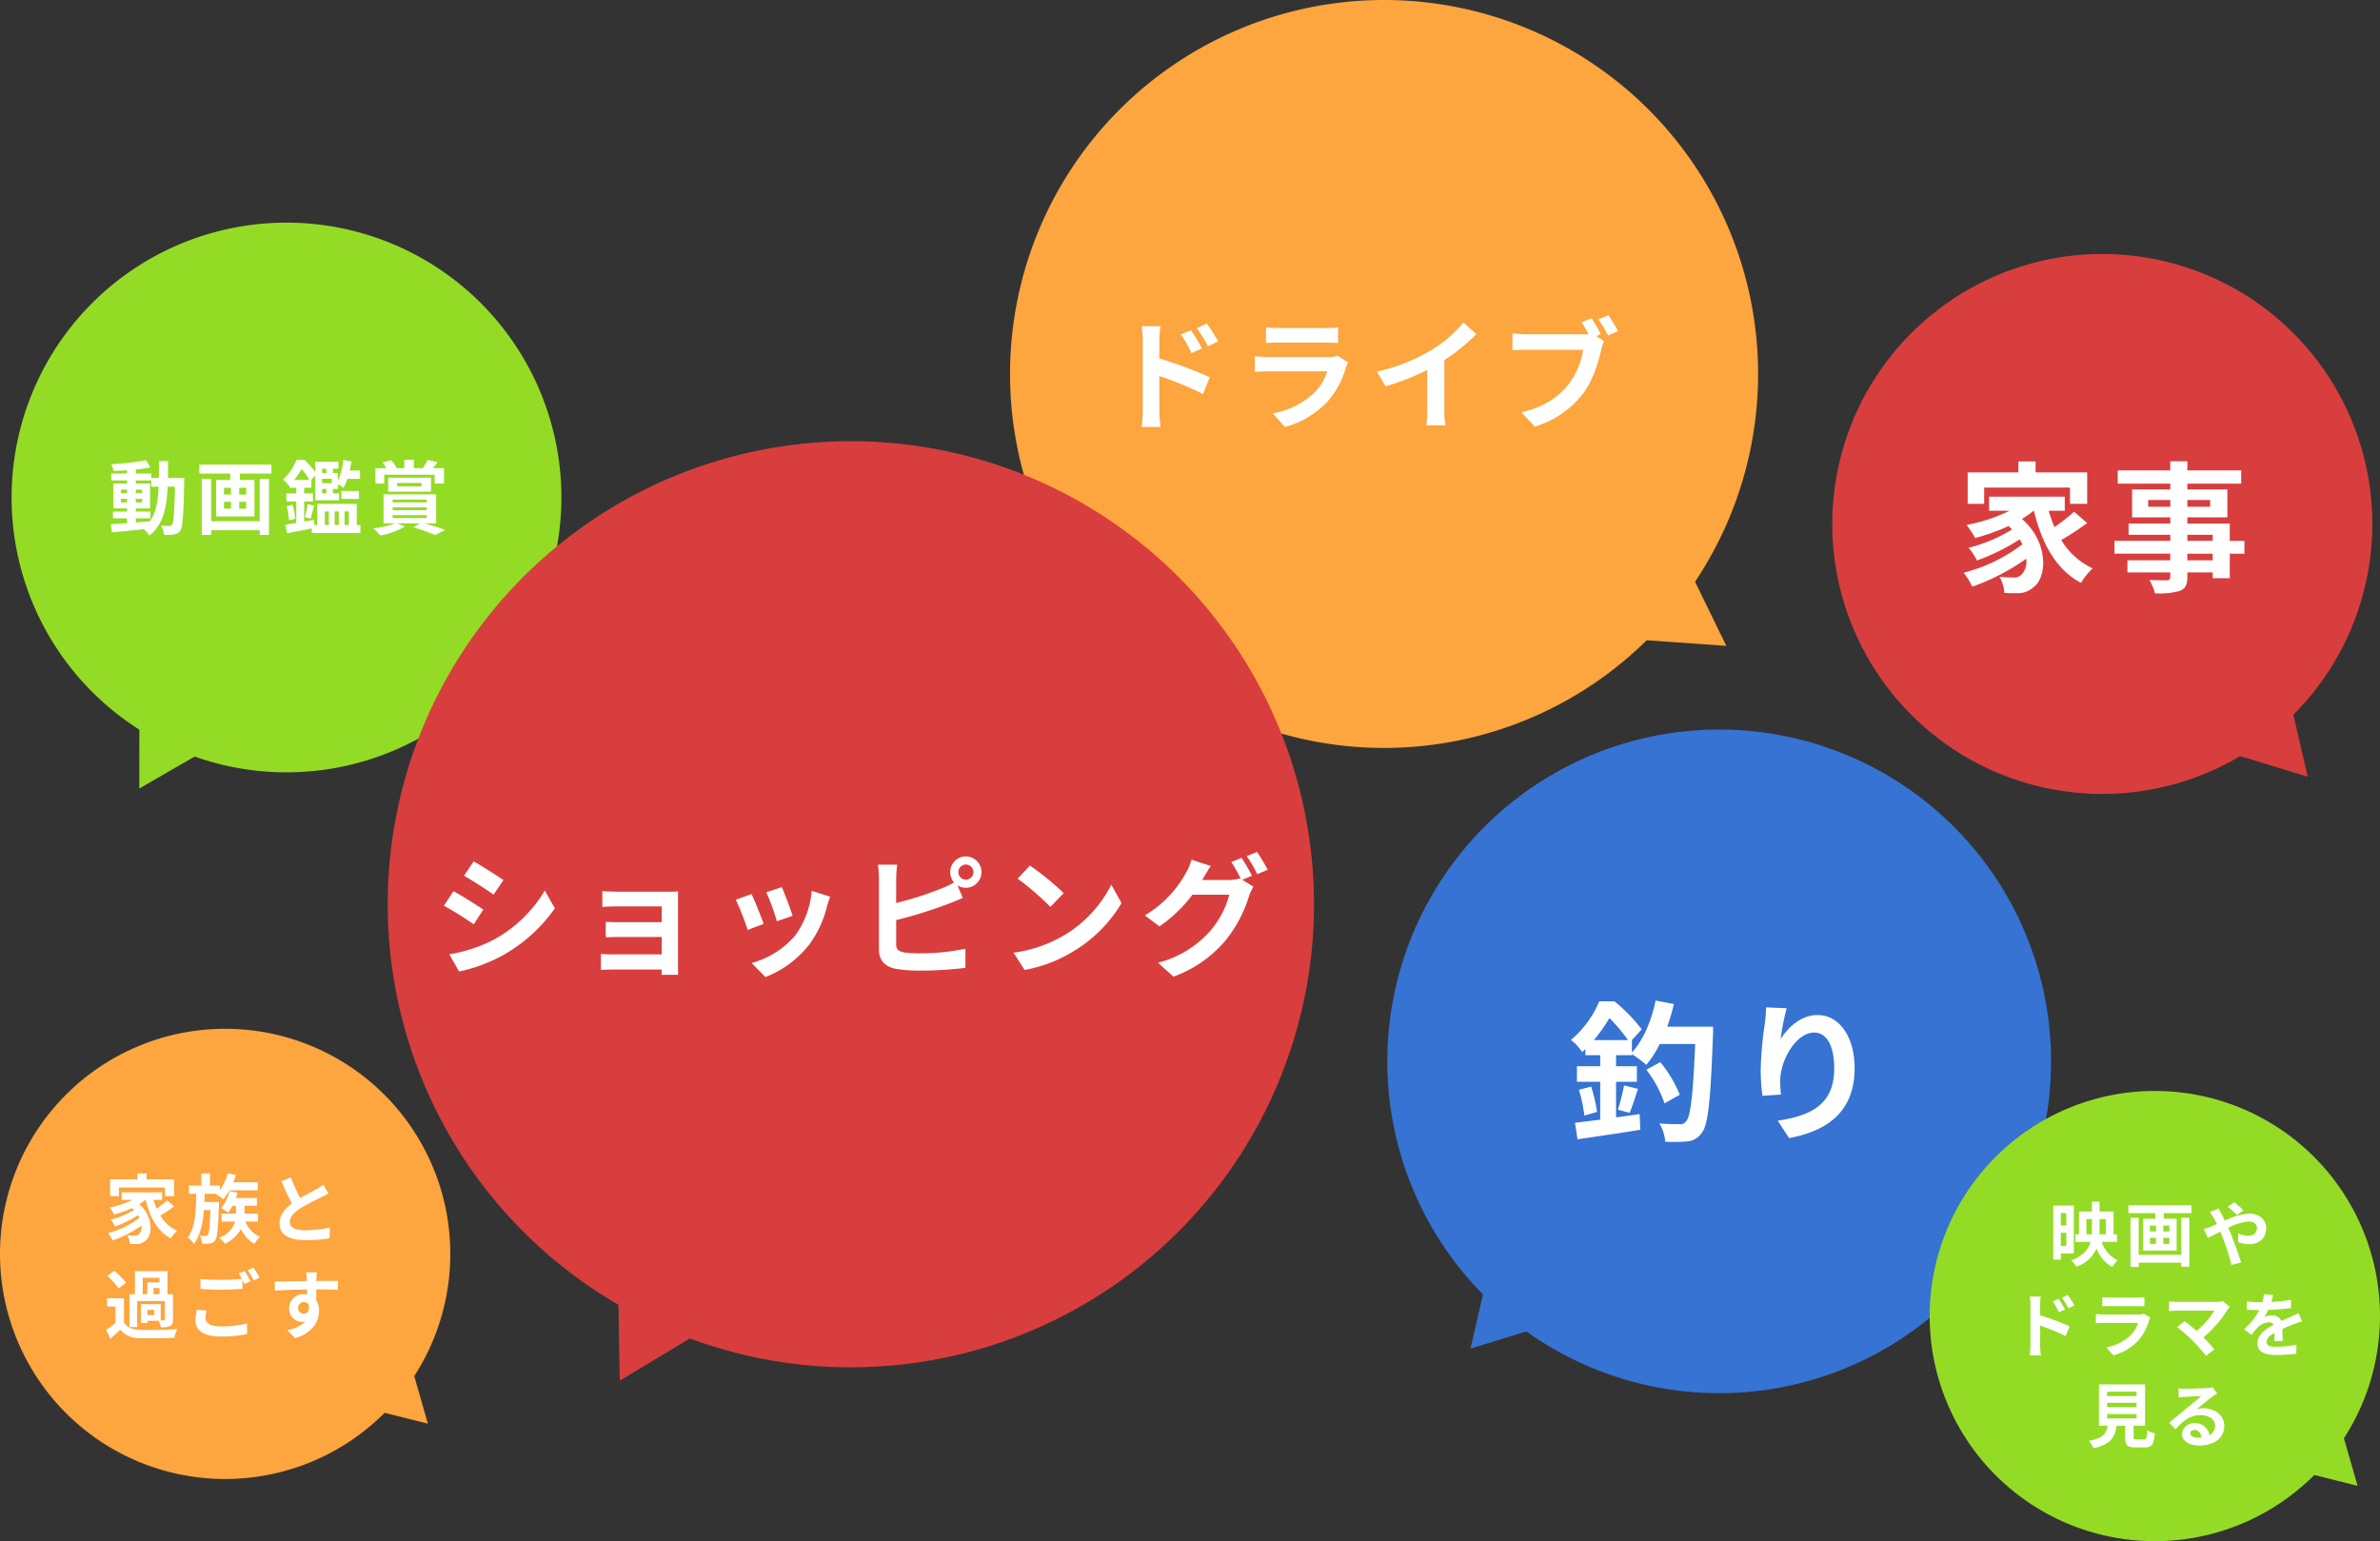
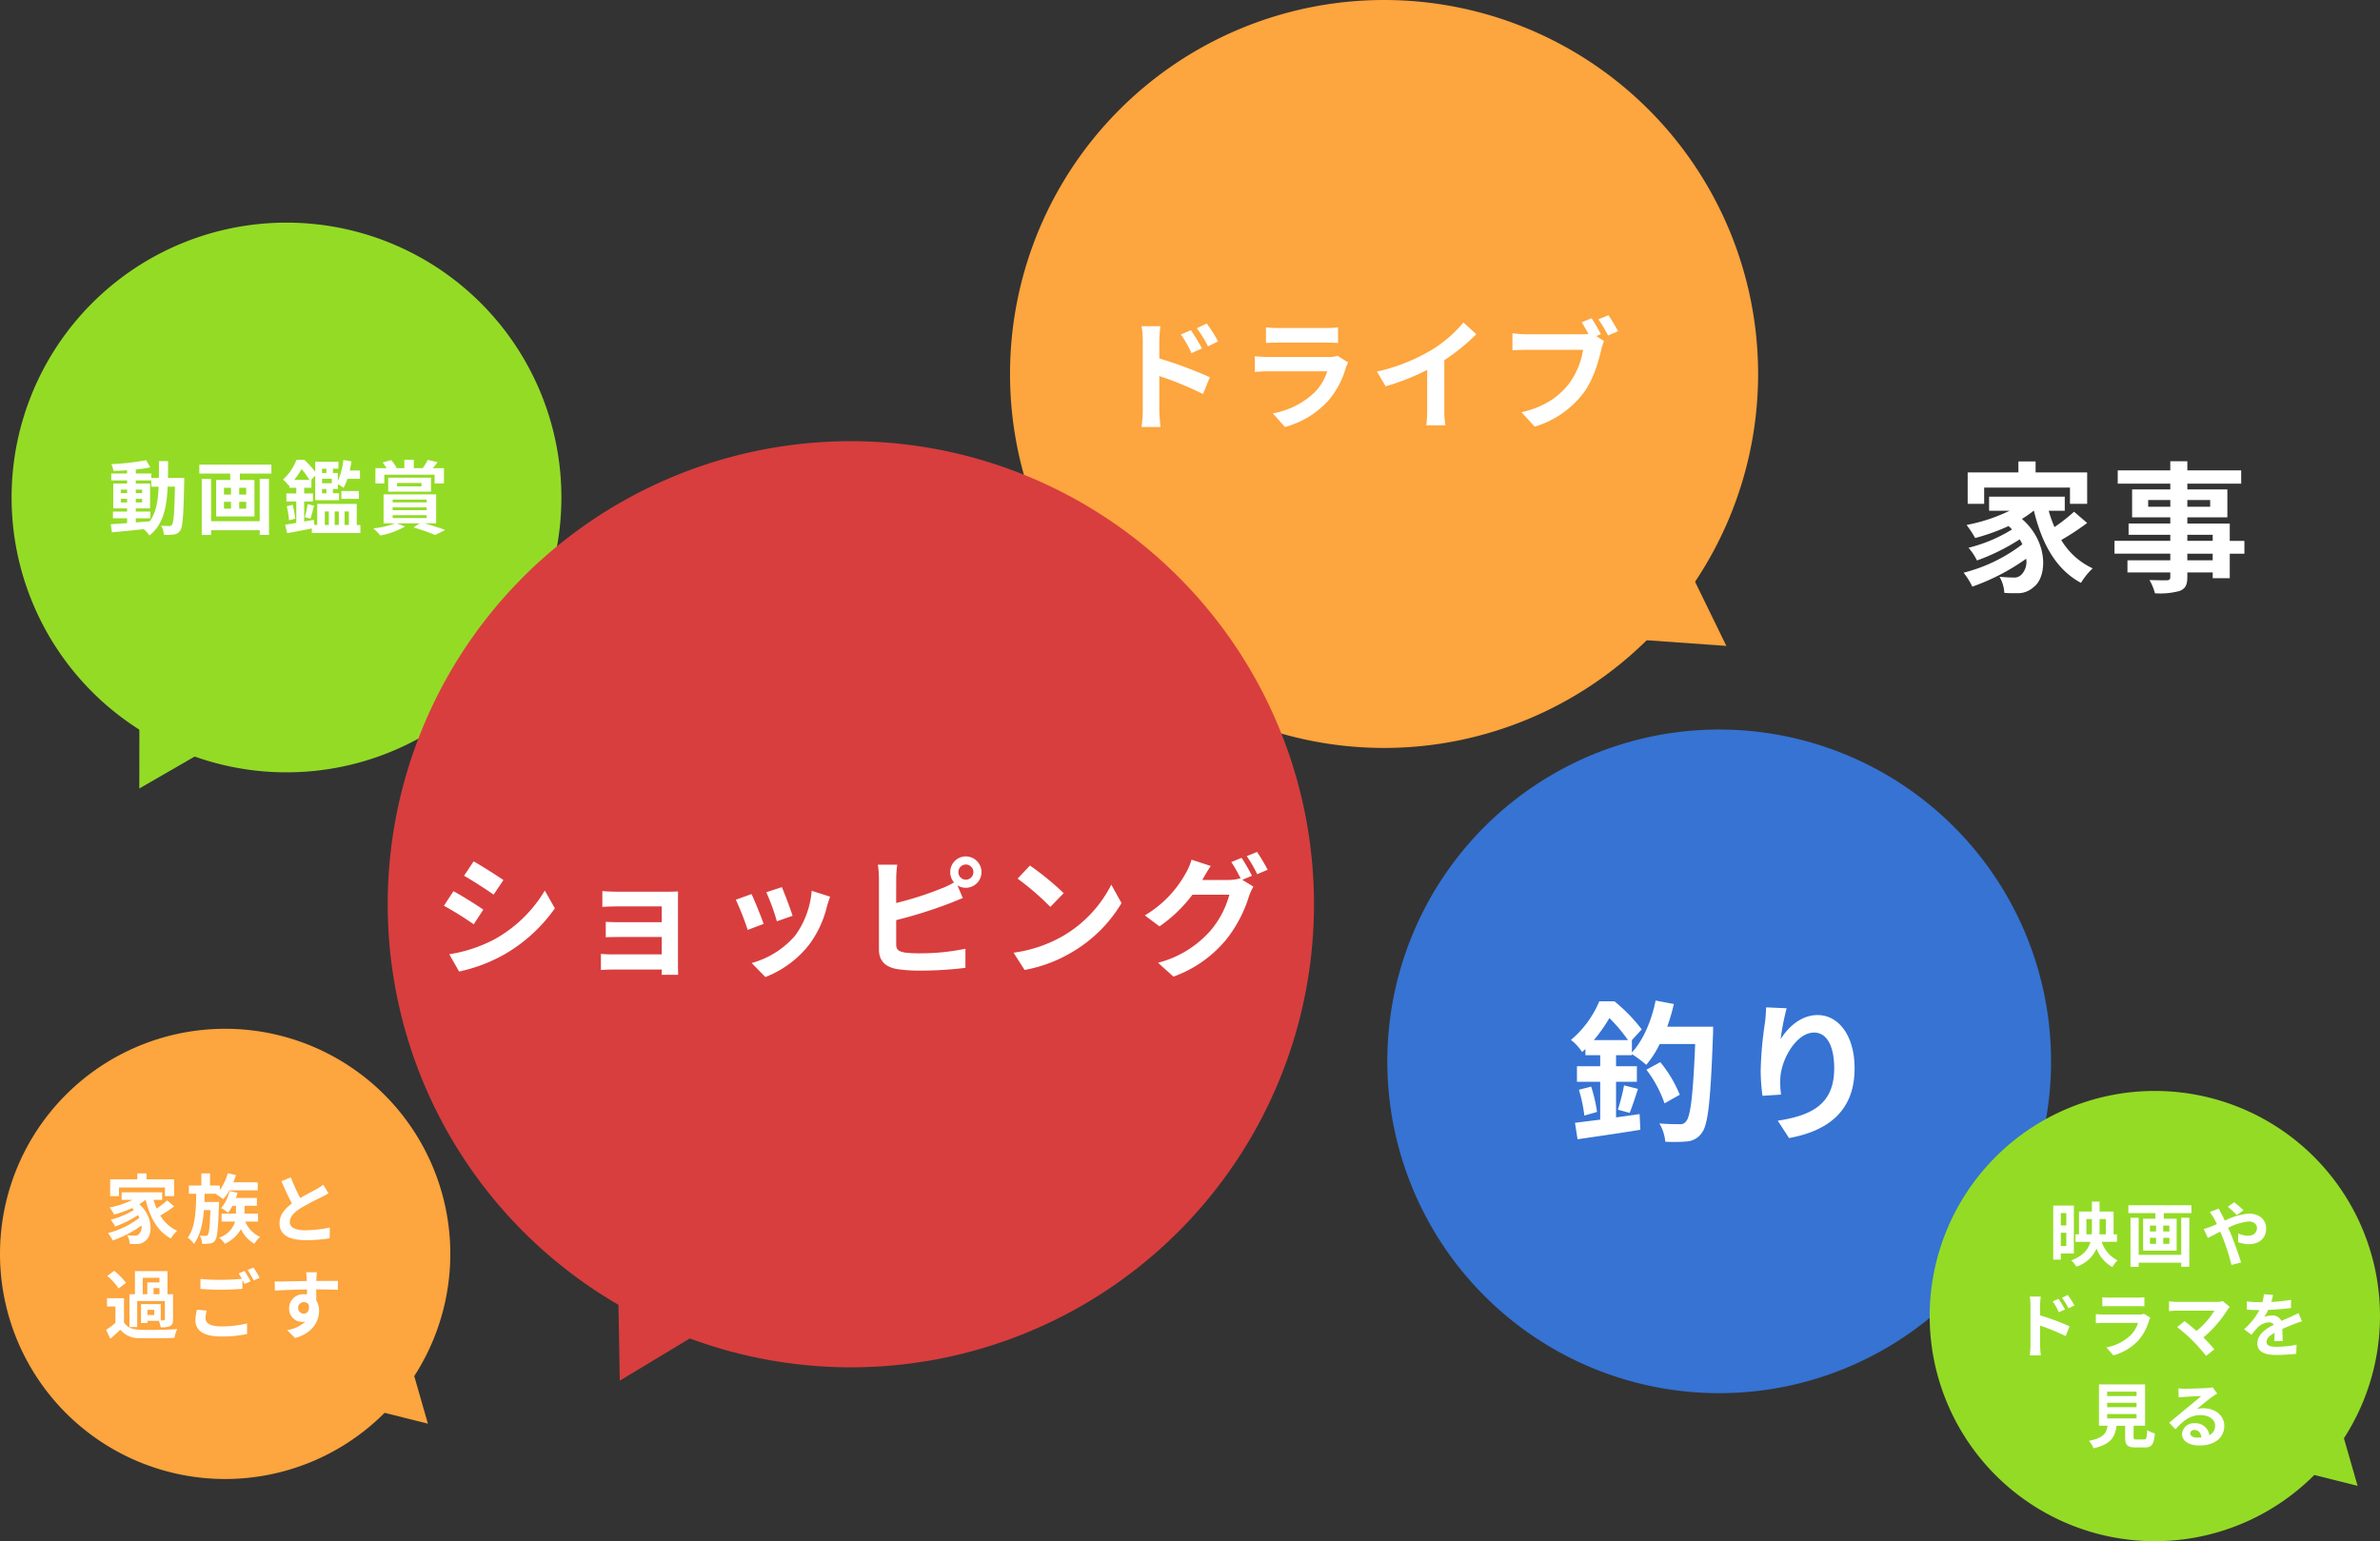
<svg xmlns="http://www.w3.org/2000/svg" width="472.952" height="306.318">
  <rect width="100%" height="100%" fill="#333333" stroke="none" />
  <g data-name="Group 123059">
-     <path data-name="Path 174180" d="M417.767 50.482a53.66 53.66 0 11-53.66 53.66 53.66 53.66 0 0153.66-53.66z" fill="#d83e3e" />
    <path data-name="Path 174166" d="M56.931 44.25A54.628 54.628 0 112.303 98.878 54.628 54.628 0 0156.931 44.25z" fill="#94db26" />
    <path data-name="Path 174171" d="M275.042 0a74.329 74.329 0 11-74.329 74.329A74.329 74.329 0 01275.042 0z" fill="#fda53e" />
    <path data-name="Path 174172" d="M44.743 204.476A44.743 44.743 0 110 249.219a44.743 44.743 0 0144.743-44.743z" fill="#fda53e" />
    <path data-name="Path 174175" d="M341.636 145.002a65.95 65.95 0 11-65.95 65.95 65.95 65.95 0 0165.95-65.95z" fill="#3673d3" />
    <path data-name="Path 174167" d="M26.986 103.016h2.9v-1.344h-2.9v-.624h2.836v-4.944h-2.836v-.624h3.076v1.248h1.456c-.112 2.864-.5 5.152-1.744 6.88-.928.08-1.872.16-2.784.224zm-2.972-3.152v-.72h1.248v.72zm4.224-.72v.72h-1.252v-.72zm-1.252-1.136v-.7h1.252v.7zm-2.976-.7h1.252v.7h-1.248zm9.36-2.32c.032-1.056.032-2.176.032-3.344h-1.816c0 1.184 0 2.288-.016 3.344h-1.5v-.88h-3.084v-.784a30.755 30.755 0 002.88-.432l-.832-1.424a49.573 49.573 0 01-6.9.784 5.926 5.926 0 01.416 1.344 53.988 53.988 0 002.7-.128v.64h-3.14v1.376h3.152v.624H22.51v4.944h2.752v.624h-2.816v1.34h2.816v.96c-1.232.08-2.352.16-3.248.224l.224 1.6c1.728-.144 4.032-.384 6.336-.624a6.234 6.234 0 011.12 1.26c2.692-2.124 3.424-5.42 3.632-9.708h1.44c-.1 5.168-.256 7.12-.592 7.552a.581.581 0 01-.544.272c-.3 0-.912-.016-1.616-.08a4.455 4.455 0 01.56 1.824 10.733 10.733 0 001.984-.06 1.786 1.786 0 001.264-.8c.512-.736.64-3.056.784-9.6 0-.224.016-.848.016-.848zm18.24 8.608h-9.66v-8.42h-1.856v11.152h1.856v-.944h9.664v.928h1.84V95.176h-1.84zm-2.684-5.3h-1.392v-1.344h1.392zm0 2.8h-1.392v-1.36h1.392zm-4.416-1.36h1.392v1.36H44.51zm0-2.784h1.392v1.344H44.51zm-4.9-4.608v1.776h6.144v1.28h-2.8v7.248h7.616V95.4h-2.908v-1.28h6.272v-1.776zm24.932 9.312h.8v2.688h-.8zm2.784 0v2.688h-.816v-2.688zm2 0v2.688h-.848v-2.688zm-10.864-6.272a15.266 15.266 0 001.472-2.16 15.7 15.7 0 011.552 2.16zm6.4-2.224v.848h-.864v-.848zm0 4.88h-.864v-.848h.864zm1.072-2.88v.88h-1.936v-.88zm4.96 9.184v-4.192h-7.856v4.192h-.56l-.1-1.024-1.932.336v-3.984h1.74v-1.6h-1.74v-1.12h1.44v-1.568h-.048l.8-.864v4.9h4.748v-1.384h-1.228v-.848h.976v-.944a6.374 6.374 0 011.136.72 9.883 9.883 0 00.768-1.792h2.5v-1.648h-2.036a17.427 17.427 0 00.336-1.824l-1.6-.288a14.48 14.48 0 01-1.1 4.192v-1.6h-.976v-.848h1.1V91.78h-4.624v2a18.765 18.765 0 00-2.16-2.384H58.91a10.043 10.043 0 01-2.672 3.92 5.209 5.209 0 011.136 1.232l.144-.144v.544h1.36v1.12H56.91v1.6h1.968v4.256c-.832.144-1.584.272-2.208.368l.4 1.68c1.392-.252 3.184-.588 4.896-.936v.912h9.648v-1.6zm-13.92-3.728a15.472 15.472 0 01.464 2.8l1.232-.32a15.8 15.8 0 00-.528-2.768zm10.864-1.456h3.488v-1.568h-3.488zm-6.128 3.92c.208-.656.448-1.664.72-2.576l-1.3-.3a22.541 22.541 0 01-.544 2.588zm14.656-8.736h10v1.744h1.856v-3.04h-2.224a13.308 13.308 0 00.96-1.184l-1.952-.464a10.6 10.6 0 01-1.008 1.648h-1.76v-1.664H80.35v1.664h-1.728l.192-.064a8.407 8.407 0 00-1.072-1.536l-1.7.464a11.747 11.747 0 01.768 1.136h-2.204v3.04h1.76zm2.544 1.648h4.848v.672H78.91zm6.736 1.728v-2.784h-8.5v2.784zm-7.616 4.672h6.756v.576H78.03zm0-1.552h6.756v.56H78.03zm0-1.552h6.756v.56H78.03zm8.64 4.72v-5.744H76.222v5.744h2.3a16.641 16.641 0 01-4.348 1.008 11.837 11.837 0 011.412 1.42 15.563 15.563 0 004.908-1.8l-1.664-.628h4.576l-1.232.828a39.847 39.847 0 014.3 1.5l1.988-1c-1.008-.384-2.64-.912-4.144-1.328z" fill="#fff" />
    <path data-name="Path 174181" d="M394.292 96.917h17.052v3.22h3.416v-6.24h-10.248v-2.184h-3.416v2.184h-10.08v6.244h3.276zm17.86 4.788a33.682 33.682 0 01-3.888 3.052 24.754 24.754 0 01-1.148-3.248h3.192v-2.8h-15.036v2.8h4.088a33.845 33.845 0 01-8.568 2.828 19.742 19.742 0 011.708 2.6 41.768 41.768 0 006.636-2.38c.252.224.476.448.7.672a30.151 30.151 0 01-8.652 3.64 11.976 11.976 0 011.68 2.528 41.256 41.256 0 008.488-4.2 10.923 10.923 0 01.532.98 32.2 32.2 0 01-11.68 5.652 14.35 14.35 0 011.736 2.768 43.178 43.178 0 0010.7-5.544 3.654 3.654 0 01-.928 3.144 1.993 1.993 0 01-1.68.588c-.728 0-1.624-.056-2.688-.14a6.984 6.984 0 01.952 3.192 23.21 23.21 0 002.38.056 4.6 4.6 0 003.416-1.18c2.772-2.016 3-8.988-2.3-13.58a18 18 0 002.324-1.624h.056c1.6 6.524 4.372 11.676 9.356 14.336a13.985 13.985 0 012.324-2.884 14.271 14.271 0 01-6.244-5.628 50.865 50.865 0 005.152-3.388zm27.552 9.66h-5.04v-1.316h5.04zm-5.036-5.068h5.04v1.2h-5.04zm-7.784-5.572v-1.344h4.4v1.344zm12.32-1.344v1.344h-4.536v-1.344zm6.8 8.12h-2.908v-3.444h-8.428v-1.232h7.952v-5.544h-7.952v-1.148h10.7v-2.636h-10.7v-1.82h-3.388v1.82h-10.444v2.632h10.444v1.148h-7.588v5.544h7.588v1.232h-8.288v2.244h8.288v1.2h-11.088v2.548h11.088v1.316h-8.512v2.408h8.512v.868c0 .5-.168.672-.7.7-.448 0-2.1 0-3.444-.056a10.265 10.265 0 011.092 2.636 14.746 14.746 0 004.956-.476c1.092-.476 1.484-1.148 1.484-2.8v-.868h5.04v1.148h3.388v-4.872h2.912z" fill="#fff" />
    <path data-name="Path 174173" d="M242.066 67.856a31.785 31.785 0 00-2.256-3.552l-1.992.936a22.472 22.472 0 012.232 3.6zm-3.216 1.392c-.552-1.08-1.512-2.616-2.184-3.624l-2.016.864a19.554 19.554 0 012.112 3.7zm-8.472-1.512a26.1 26.1 0 01.216-2.9h-3.744a16.935 16.935 0 01.24 2.9v13.8a25.988 25.988 0 01-.24 3.336h3.768c-.12-.984-.24-2.664-.24-3.336v-6.792a64.3 64.3 0 018.688 3.576l1.344-3.34a83.5 83.5 0 00-10.032-3.74zm35.4 2.976a5.063 5.063 0 01-1.752.24h-11.88c-.744 0-1.776-.048-2.784-.144v3.12c1.008-.1 2.208-.12 2.784-.12h11.592a10.412 10.412 0 01-2.472 4.152 16.175 16.175 0 01-8.328 4.2l2.4 2.712a17.972 17.972 0 008.568-5.184 17.248 17.248 0 003.552-6.648 8.892 8.892 0 01.456-1.008zm-14.208-2.544c.7-.048 1.728-.072 2.5-.072h9.188c.864 0 1.992.024 2.64.072v-3.1a22.628 22.628 0 01-2.592.12h-9.24a20.231 20.231 0 01-2.5-.12zm35.448 3.412a39.214 39.214 0 006.36-5.16l-2.568-2.328a25.331 25.331 0 01-6.264 5.424 36.871 36.871 0 01-10.92 4.34l1.728 2.924a46.924 46.924 0 008.256-3.26v7.872a26.878 26.878 0 01-.168 3.144h3.792a16.5 16.5 0 01-.216-3.144zm31.1-5.16a31.653 31.653 0 00-1.84-3.172l-1.968.816c.456.7.936 1.536 1.344 2.328a10.069 10.069 0 01-1.128.048H303.41a26.722 26.722 0 01-2.856-.192v3.384c.624-.048 1.752-.1 2.856-.1h11.184a15.412 15.412 0 01-2.832 6.768c-1.944 2.448-4.632 4.512-9.408 5.64l2.616 2.86a18.993 18.993 0 009.648-6.62c2.016-2.664 3.048-6.384 3.6-8.736a12.121 12.121 0 01.528-1.656l-1.512-.984zm-.48-2.952a28.448 28.448 0 011.92 3.216l1.992-.864c-.456-.84-1.32-2.3-1.92-3.168z" fill="#fff" />
    <path data-name="Path 174174" d="M23.646 236.016h9.135v1.725h1.83v-3.345h-5.49v-1.17h-1.83v1.17h-5.4v3.345h1.755zm9.57 2.565a18.044 18.044 0 01-2.085 1.635 13.261 13.261 0 01-.615-1.74h1.71v-1.5h-8.055v1.5h2.19a18.131 18.131 0 01-4.59 1.515 10.576 10.576 0 01.915 1.4 22.375 22.375 0 003.555-1.275c.135.12.255.24.375.36a16.152 16.152 0 01-4.635 1.95 6.415 6.415 0 01.9 1.35 22.1 22.1 0 004.54-2.255 5.852 5.852 0 01.285.525 17.249 17.249 0 01-6.25 3.03 7.688 7.688 0 01.93 1.485 23.131 23.131 0 005.73-2.97 1.958 1.958 0 01-.5 1.68 1.067 1.067 0 01-.9.315c-.39 0-.87-.03-1.44-.075a3.741 3.741 0 01.51 1.71 12.434 12.434 0 001.275.03 2.467 2.467 0 001.835-.635c1.485-1.08 1.6-4.815-1.23-7.275a9.643 9.643 0 001.245-.87h.03c.855 3.495 2.34 6.255 5.01 7.68a7.492 7.492 0 011.245-1.535 7.645 7.645 0 01-3.345-3.02 27.249 27.249 0 002.76-1.815zm7.41.315l.045-1.62h2.415l-.12.12a9.907 9.907 0 011.395.96 11.391 11.391 0 001.23-1.77h5.63v-1.6h-4.85a12.647 12.647 0 00.51-1.44l-1.62-.36a10.65 10.65 0 01-1.575 3.355v-.915h-1.95v-2.4h-1.725v2.4h-2.475v1.65h1.455c-.045 3.42-.18 6.7-1.695 8.715a4.68 4.68 0 011.245 1.245c1.26-1.695 1.77-4.08 1.98-6.72h1.29c-.105 3.345-.27 4.59-.51 4.9a.484.484 0 01-.45.225 8.871 8.871 0 01-1.125-.055 4.16 4.16 0 01.45 1.62 6.907 6.907 0 001.545-.06 1.389 1.389 0 001.035-.615c.42-.57.585-2.325.75-6.93.015-.225.03-.7.03-.7zm10.65 3.9v-1.59h-2.685v-1.545h2.46v-1.56h-4.17c.12-.33.24-.675.33-1.02l-1.605-.36a8.082 8.082 0 01-1.665 3.395 9.178 9.178 0 011.38.91 8.925 8.925 0 00.87-1.365h.705v1.545h-2.865v1.59h2.69a4.882 4.882 0 01-3.185 3.195 5.419 5.419 0 011.14 1.215 7.019 7.019 0 003.21-2.91 6.469 6.469 0 002.67 2.91 6.206 6.206 0 011.125-1.365 5.777 5.777 0 01-2.94-3.045zm12.96-7.335a10.256 10.256 0 01-1.365.9c-.7.39-1.995 1.05-3.21 1.755a34.826 34.826 0 01-1.86-4.11l-1.875.765c.675 1.575 1.395 3.15 2.085 4.425-1.425 1.05-2.46 2.265-2.46 3.915 0 2.55 2.235 3.375 5.19 3.375a29.052 29.052 0 004.77-.36l.03-2.145a24.845 24.845 0 01-4.86.54c-2.055 0-3.09-.57-3.09-1.635 0-1.035.825-1.89 2.07-2.7a45.492 45.492 0 014.14-2.2c.54-.27 1.02-.525 1.47-.8zm-35.865 18.505h3.315v.93h-2.415v2.34h-.9zm3.315 3.27h-1.165v-1.23h1.17zm-1.035 4.14h-1.35v-1.035h1.35zm-3.39-2.79h5.505v3.645c0 .15-.045.195-.21.195h-.615v-3.225h-3.92v3.765h1.275v-.45h2.265a5.02 5.02 0 01.36 1.29 4.37 4.37 0 001.875-.24c.465-.24.585-.63.585-1.32v-5.01h-1.1v-4.59h-6.465v4.59h-1.095v6.525h1.545zm-2.22-3.615a13.035 13.035 0 00-2.355-2.385l-1.365 1.02a11.689 11.689 0 012.25 2.49zm-.405 3.06h-3.375v1.635h1.68v3.27a17.976 17.976 0 01-1.86 1.38l.84 1.77a35.779 35.779 0 001.98-1.8 4.673 4.673 0 003.885 1.665c1.83.075 5.01.045 6.87-.045a8.133 8.133 0 01.555-1.74c-2.07.165-5.61.21-7.41.135-1.53-.06-2.58-.48-3.165-1.485zm14.49 2.28a9.918 9.918 0 00-.285 2.145c0 2.04 1.7 3.18 5.1 3.18a23.7 23.7 0 005.16-.495l-.015-2.1a21.064 21.064 0 01-5.22.585c-2.145 0-3.03-.69-3.03-1.635a6.113 6.113 0 01.24-1.5zm8.295-7.215a11.415 11.415 0 01.645 1.08c-1.14.105-2.775.2-4.2.2a38.421 38.421 0 01-4.035-.18v1.98c1.2.09 2.49.165 4.05.165 1.41 0 3.255-.1 4.29-.18v-1.79c.15.3.3.585.42.825l1.215-.525c-.285-.555-.825-1.5-1.2-2.055zm1.77-.675a15.9 15.9 0 011.215 2.07l1.185-.51a16.558 16.558 0 00-1.215-2.04zm10.05 7.56a1.109 1.109 0 011.14-1.17 1.059 1.059 0 01.975.525c.195 1.29-.36 1.755-.975 1.755a1.1 1.1 0 01-1.14-1.11zm7.92-5.385c-.78-.015-2.805 0-4.305 0 0-.18.015-.33.015-.45.015-.24.06-1.035.105-1.275h-2.155a10.051 10.051 0 01.135 1.29 3.807 3.807 0 01.015.45c-2 .03-4.7.1-6.39.1l.045 1.8c1.83-.1 4.125-.2 6.375-.225l.015.99a3.564 3.564 0 00-.595-.04 2.8 2.8 0 00-2.97 2.775 2.617 2.617 0 002.565 2.73 3.207 3.207 0 00.675-.075 6.79 6.79 0 01-3.63 1.695l1.575 1.59c3.63-1.02 4.77-3.48 4.77-5.415a3.663 3.663 0 00-.555-2.055c0-.645 0-1.455-.015-2.2 2.01 0 3.405.03 4.3.075z" fill="#fff" />
    <path data-name="Path 174177" d="M316.732 206.727a32.058 32.058 0 003.09-4.38 31.789 31.789 0 013.69 4.38zm14.58-2.67a41.278 41.278 0 001.32-4.5l-3.63-.69c-.81 4.02-2.46 7.89-4.71 10.32v-2.46l1.95-2.13a32.547 32.547 0 00-5.43-5.58h-3a20.337 20.337 0 01-5.64 7.68 9.448 9.448 0 012.22 2.4c.24-.21.45-.39.66-.6v1.23h2.94v2.19h-4.62v3.09h4.62v7.53c-1.89.24-3.6.45-5.01.63l.51 3.27c3.45-.51 8.13-1.17 12.48-1.89l-.15-3.12c-1.56.24-3.12.45-4.68.66v-7.08h4.14v-3.09h-4.14v-2.19h3.15v-.21a23.47 23.47 0 012.85 2.13 19.291 19.291 0 002.67-4.14h7.05c-.42 10.2-.93 14.49-1.83 15.39a1.319 1.319 0 01-1.26.54c-.72 0-2.31 0-4.02-.15a8.587 8.587 0 011.17 3.63 29.458 29.458 0 004.41-.06 3.888 3.888 0 002.82-1.65c1.29-1.59 1.77-6.39 2.25-19.5.03-.45.03-1.65.03-1.65zm2.49 13.53a25.1 25.1 0 00-3.87-6.48l-2.76 1.5a23.725 23.725 0 013.6 6.69zm-9.96 3.6c.51-1.23 1.11-3.06 1.65-4.77l-2.76-.69a39.192 39.192 0 01-1.23 4.83zm-10.08-4.59a29.657 29.657 0 011.08 5.13l2.52-.72a29.439 29.439 0 00-1.17-5.04zm37.2-16.38c-.03.84-.09 2.04-.24 3.12a72.047 72.047 0 00-.84 9.51 38.431 38.431 0 00.36 4.95l3.69-.24a17.84 17.84 0 01-.15-3.15c.15-3.9 3.21-9.18 6.72-9.18 2.46 0 3.99 2.55 3.99 7.14 0 7.2-4.62 9.36-11.22 10.38l2.25 3.45c7.86-1.44 13.02-5.46 13.02-13.86 0-6.54-3.21-10.59-7.35-10.59-3.36 0-5.94 2.52-7.35 4.8a48.506 48.506 0 011.2-6.15z" fill="#fff" />
-     <path data-name="Path 174185" d="M454.63 137.302l3.965 17.08-16.802-5.137z" fill="#d83e3e" />
-     <path data-name="Path 174176" d="M310.639 262.38l-18.426 5.658 4.345-18.82z" fill="#3673d3" />
    <path data-name="Path 174179" d="M323.328 126.974l11.041-16.412 8.69 17.816z" fill="#fda53e" />
    <path data-name="Path 174183" d="M73.487 280.07l8.256-8.575 3.289 11.47z" fill="#fda53e" />
    <path data-name="Path 174168" d="M27.704 137.058l17.037 9.81-17.06 9.85z" fill="#94db26" />
    <path data-name="Path 174169" d="M169.081 87.69a92.037 92.037 0 11-92.036 92.037 92.036 92.036 0 0192.036-92.037z" fill="#d83e3e" />
    <path data-name="Path 174170" d="M94.115 171.204l-1.9 2.86c1.716.962 4.42 2.73 5.876 3.744l1.95-2.886c-1.35-.936-4.21-2.756-5.926-3.718zm-4.834 18.46l1.948 3.432a31.637 31.637 0 008.684-3.224 31.393 31.393 0 0010.348-9.334l-2-3.536a26.5 26.5 0 01-10.114 9.75 28.851 28.851 0 01-8.866 2.912zm.83-12.532l-1.9 2.886a67.9 67.9 0 015.93 3.692l1.898-2.914c-1.326-.934-4.186-2.728-5.928-3.664zm44.616 1.794c0-.546 0-1.4.026-1.742a42.32 42.32 0 01-2 .052h-9.83c-.962 0-2.548-.052-3.224-.13v3.146c.624-.052 2.262-.1 3.224-.1h8.58v3.144h-8.294c-.988 0-2.158-.026-2.834-.078v3.068c.6-.026 1.846-.052 2.834-.052h8.294v3.458h-9.828a22.309 22.309 0 01-2.262-.1v3.2a36.788 36.788 0 012.236-.086h9.854c0 .39 0 .806-.026 1.04h3.276c0-.468-.026-1.352-.026-1.768zm20.644-2.6l-3.09 1.014a43.306 43.306 0 012.1 5.772l3.12-1.092c-.362-1.196-1.636-4.576-2.13-5.694zm5.928.728a17.523 17.523 0 01-3.3 8.918 17.494 17.494 0 01-8.634 5.434l2.73 2.782a20.3 20.3 0 008.71-6.448 20.964 20.964 0 003.536-7.618c.156-.52.312-1.066.624-1.9zm-11.96.65l-3.12 1.118a52.516 52.516 0 012.362 6.006l3.172-1.2c-.516-1.452-1.764-4.598-2.414-5.924zm42.588-2.86a1.5 1.5 0 01-1.482-1.508 1.5 1.5 0 011.482-1.508 1.509 1.509 0 011.508 1.508 1.509 1.509 0 01-1.508 1.508zm-13.832-.286a19.84 19.84 0 01.208-2.7h-3.848a21.877 21.877 0 01.208 2.7v14.17c0 2.236 1.3 3.484 3.562 3.874a28.537 28.537 0 004.368.312 73.882 73.882 0 009.256-.546v-3.8a44.047 44.047 0 01-9.048.91 24.317 24.317 0 01-3.02-.152c-1.17-.234-1.69-.52-1.69-1.638v-4.81a89.744 89.744 0 0010.192-3.172c.858-.312 2.028-.806 3.042-1.222l-1.066-2.522a2.986 2.986 0 001.664.494 3.129 3.129 0 003.12-3.12 3.129 3.129 0 00-3.12-3.12 3.107 3.107 0 00-3.094 3.12 3.165 3.165 0 00.754 2.054 15.476 15.476 0 01-2.5 1.2 65.57 65.57 0 01-9 2.886zm26.572-2.522l-2.444 2.6a54.06 54.06 0 016.5 5.616l2.652-2.73a54.6 54.6 0 00-6.708-5.486zm-3.25 17.316l2.184 3.432a28.157 28.157 0 009.646-3.666 27.647 27.647 0 009.62-9.62l-2.028-3.666a24.654 24.654 0 01-9.464 10.114 26.8 26.8 0 01-9.958 3.406zm47.372-15.288a38.068 38.068 0 00-2.054-3.562l-2.054.832a30.147 30.147 0 011.9 3.354l-.182-.1a8.19 8.19 0 01-2.262.312h-5.226l.078-.13a34.86 34.86 0 011.612-2.652l-3.82-1.252a11.368 11.368 0 01-1.17 2.73 22.246 22.246 0 01-8.112 8.346l2.912 2.184a28.544 28.544 0 006.552-6.292h7.332a18.392 18.392 0 01-3.692 7.072 20.8 20.8 0 01-10.482 6.448l3.068 2.756a24.215 24.215 0 0010.478-7.358 26.24 26.24 0 004.55-8.684 11.018 11.018 0 01.858-1.846l-2.21-1.352zm-1.04-3.9a24.744 24.744 0 012.08 3.588l2.08-.884a37.124 37.124 0 00-2.106-3.536z" fill="#fff" />
    <path data-name="Path 174178" d="M141.19 263.55l-18.03 10.863-.367-21.09z" fill="#d83e3e" />
    <path data-name="Path 174182" d="M428.209 216.833a44.743 44.743 0 11-44.743 44.743 44.743 44.743 0 0144.743-44.743z" fill="#94db26" />
    <path data-name="Path 174184" d="M410.617 241.098v2.464h-1.092v-2.464zm-1.092 6.538v-2.618h1.092v2.618zm2.59 1.5v-9.52h-4.1v10.75h1.512v-1.232zm2.494-3.81v-3.038h1.092v1.918c0 .364-.014.742-.042 1.12zm3.864-3.038v3.038h-1.274c.014-.364.028-.742.028-1.106v-1.932zm2.212 4.536v-1.5h-.676v-4.52h-2.786v-1.974h-1.524v1.974h-2.562v4.522h-.7v1.5h2.972c-.42 1.5-1.456 2.8-3.822 3.682a5.393 5.393 0 011.032 1.244 6.456 6.456 0 004-3.612 7.029 7.029 0 003.14 3.696 6.467 6.467 0 011.05-1.33 6.176 6.176 0 01-3.15-3.682zm12.766 2.576h-8.456v-7.364h-1.624v9.758h1.624v-.826h8.456v.808h1.61v-9.74h-1.61zm-2.352-4.634h-1.218v-1.176h1.218zm0 2.45h-1.218v-1.19h1.218zm-3.864-1.19h1.218v1.19h-1.218zm0-2.436h1.218v1.176h-1.218zm-4.284-4.032v1.554h5.376v1.12h-2.45v6.344h6.664v-6.344h-2.548v-1.12h5.488v-1.554zm22.876.994a21.172 21.172 0 00-1.848-1.6l-1.274.9a20.032 20.032 0 011.804 1.652zm-6.706.35a11.5 11.5 0 01.812 1.218c.21.364.406.756.616 1.176-.42.182-.84.364-1.246.518a8.252 8.252 0 01-1.372.448l.812 1.778c.588-.264 1.466-.742 2.466-1.232l.364.854a41.771 41.771 0 011.86 5.754l1.918-.49c-.476-1.55-1.542-4.522-2.184-6.034l-.392-.854a11.3 11.3 0 014.074-1.262c1.05 0 1.652.574 1.652 1.288 0 .994-.742 1.554-1.806 1.554a5.121 5.121 0 01-1.9-.462l-.046 1.738a6.705 6.705 0 002.128.392c2.128 0 3.458-1.218 3.458-3.164 0-1.61-1.288-2.912-3.444-2.912a13.006 13.006 0 00-4.774 1.4c-.21-.462-.434-.91-.644-1.316-.154-.252-.434-.826-.56-1.078zm-26.894 18.56a18.541 18.541 0 00-1.318-2.072l-1.162.546a13.108 13.108 0 011.3 2.1zm-1.876.812c-.322-.63-.882-1.526-1.274-2.114l-1.176.5a11.407 11.407 0 011.232 2.156zm-4.942-.882a15.225 15.225 0 01.126-1.694h-2.184a9.879 9.879 0 01.14 1.694v8.05a15.16 15.16 0 01-.14 1.946h2.2a22.25 22.25 0 01-.14-1.946v-3.966a37.505 37.505 0 015.068 2.086l.784-1.946a48.7 48.7 0 00-5.854-2.18zm20.65 1.736a2.953 2.953 0 01-1.022.14h-6.928c-.434 0-1.036-.028-1.624-.084v1.82a19.27 19.27 0 011.624-.07h6.76a6.074 6.074 0 01-1.442 2.422 9.435 9.435 0 01-4.858 2.45l1.4 1.582a10.483 10.483 0 005-3.024 10.061 10.061 0 002.07-3.878 5.187 5.187 0 01.266-.588zm-8.288-1.484a24.215 24.215 0 011.456-.042h5.362c.5 0 1.162.014 1.54.042v-1.806a13.2 13.2 0 01-1.512.07h-5.39a11.8 11.8 0 01-1.456-.07zm23.938-1.036a4.522 4.522 0 01-1.3.154h-7.77a13.443 13.443 0 01-1.61-.126v1.96c.294-.028 1.05-.1 1.61-.1h7.406a15.538 15.538 0 01-3.556 4.034 46.944 46.944 0 00-2.366-1.946l-1.484 1.192a29.78 29.78 0 013.08 2.688 38.9 38.9 0 012.674 3.022l1.638-1.3a37.58 37.58 0 00-2.17-2.366 23.325 23.325 0 004.774-5.474 3.811 3.811 0 01.474-.59zm11.9 7.952c-.014-.63-.042-1.652-.056-2.422a38.88 38.88 0 012.254-.938 14.7 14.7 0 011.652-.588l-.7-1.61c-.5.238-.994.476-1.526.714-.574.252-1.162.49-1.876.826a1.889 1.889 0 00-1.848-1.078 4.339 4.339 0 00-1.568.28 8.469 8.469 0 00.8-1.4 45.165 45.165 0 004.522-.368l.014-1.624a32.015 32.015 0 01-3.92.406c.168-.56.266-1.036.336-1.372l-1.82-.154a7.715 7.715 0 01-.28 1.582h-.672a17.788 17.788 0 01-2.436-.154v1.628c.756.07 1.778.1 2.338.1h.168a13.552 13.552 0 01-3.052 3.808l1.484 1.106a17.756 17.756 0 011.286-1.526 3.431 3.431 0 012.17-.952 1.083 1.083 0 01.966.476c-1.582.812-3.262 1.932-3.262 3.7 0 1.792 1.638 2.31 3.808 2.31a38.359 38.359 0 003.918-.234l.06-1.8a21.206 21.206 0 01-3.934.406c-1.358 0-2.016-.21-2.016-.98 0-.686.56-1.232 1.582-1.792-.014.6-.028 1.246-.056 1.652zm-34.886 14.486h5.852v.868h-5.852zm0-2.226h5.852v.868h-5.852zm0-2.212h5.852v.868h-5.852zm5.88 9.492c-.532 0-.616-.056-.616-.5v-2.23h2.282v-8.218h-9.16v8.218h1.708c-.238 1.526-.84 2.464-3.71 3a5.276 5.276 0 01.924 1.484c3.458-.784 4.284-2.254 4.578-4.48h1.7v2.24c0 1.568.392 2.072 2.058 2.072h1.842c1.386 0 1.82-.574 2-2.786a5.3 5.3 0 01-1.526-.658c-.07 1.624-.154 1.862-.63 1.862zm12.04-.364c-.812 0-1.4-.35-1.4-.868 0-.35.336-.658.854-.658.756 0 1.274.588 1.358 1.484a7.309 7.309 0 01-.812.042zm3.052-10a6.686 6.686 0 01-1.064.14c-.784.07-3.752.14-4.48.14-.392 0-.868-.028-1.26-.07l.056 1.806a9.149 9.149 0 011.134-.112c.728-.056 2.632-.14 3.346-.154-.686.6-2.128 1.764-2.9 2.408-.826.672-2.492 2.086-3.472 2.884l1.26 1.3c1.484-1.68 2.87-2.814 5-2.814 1.61 0 2.87.84 2.87 2.086a2.021 2.021 0 01-1.134 1.89 2.791 2.791 0 00-2.954-2.364 2.33 2.33 0 00-2.488 2.16c0 1.386 1.456 2.268 3.388 2.268 3.346 0 5.012-1.736 5.012-3.92 0-2.016-1.792-3.486-4.144-3.486a4.662 4.662 0 00-1.3.154c.868-.7 2.324-1.932 3.066-2.45q.462-.315.966-.63z" fill="#fff" />
    <path data-name="Path 174186" d="M456.952 292.426l8.256-8.574 3.289 11.47z" fill="#94db26" />
  </g>
</svg>